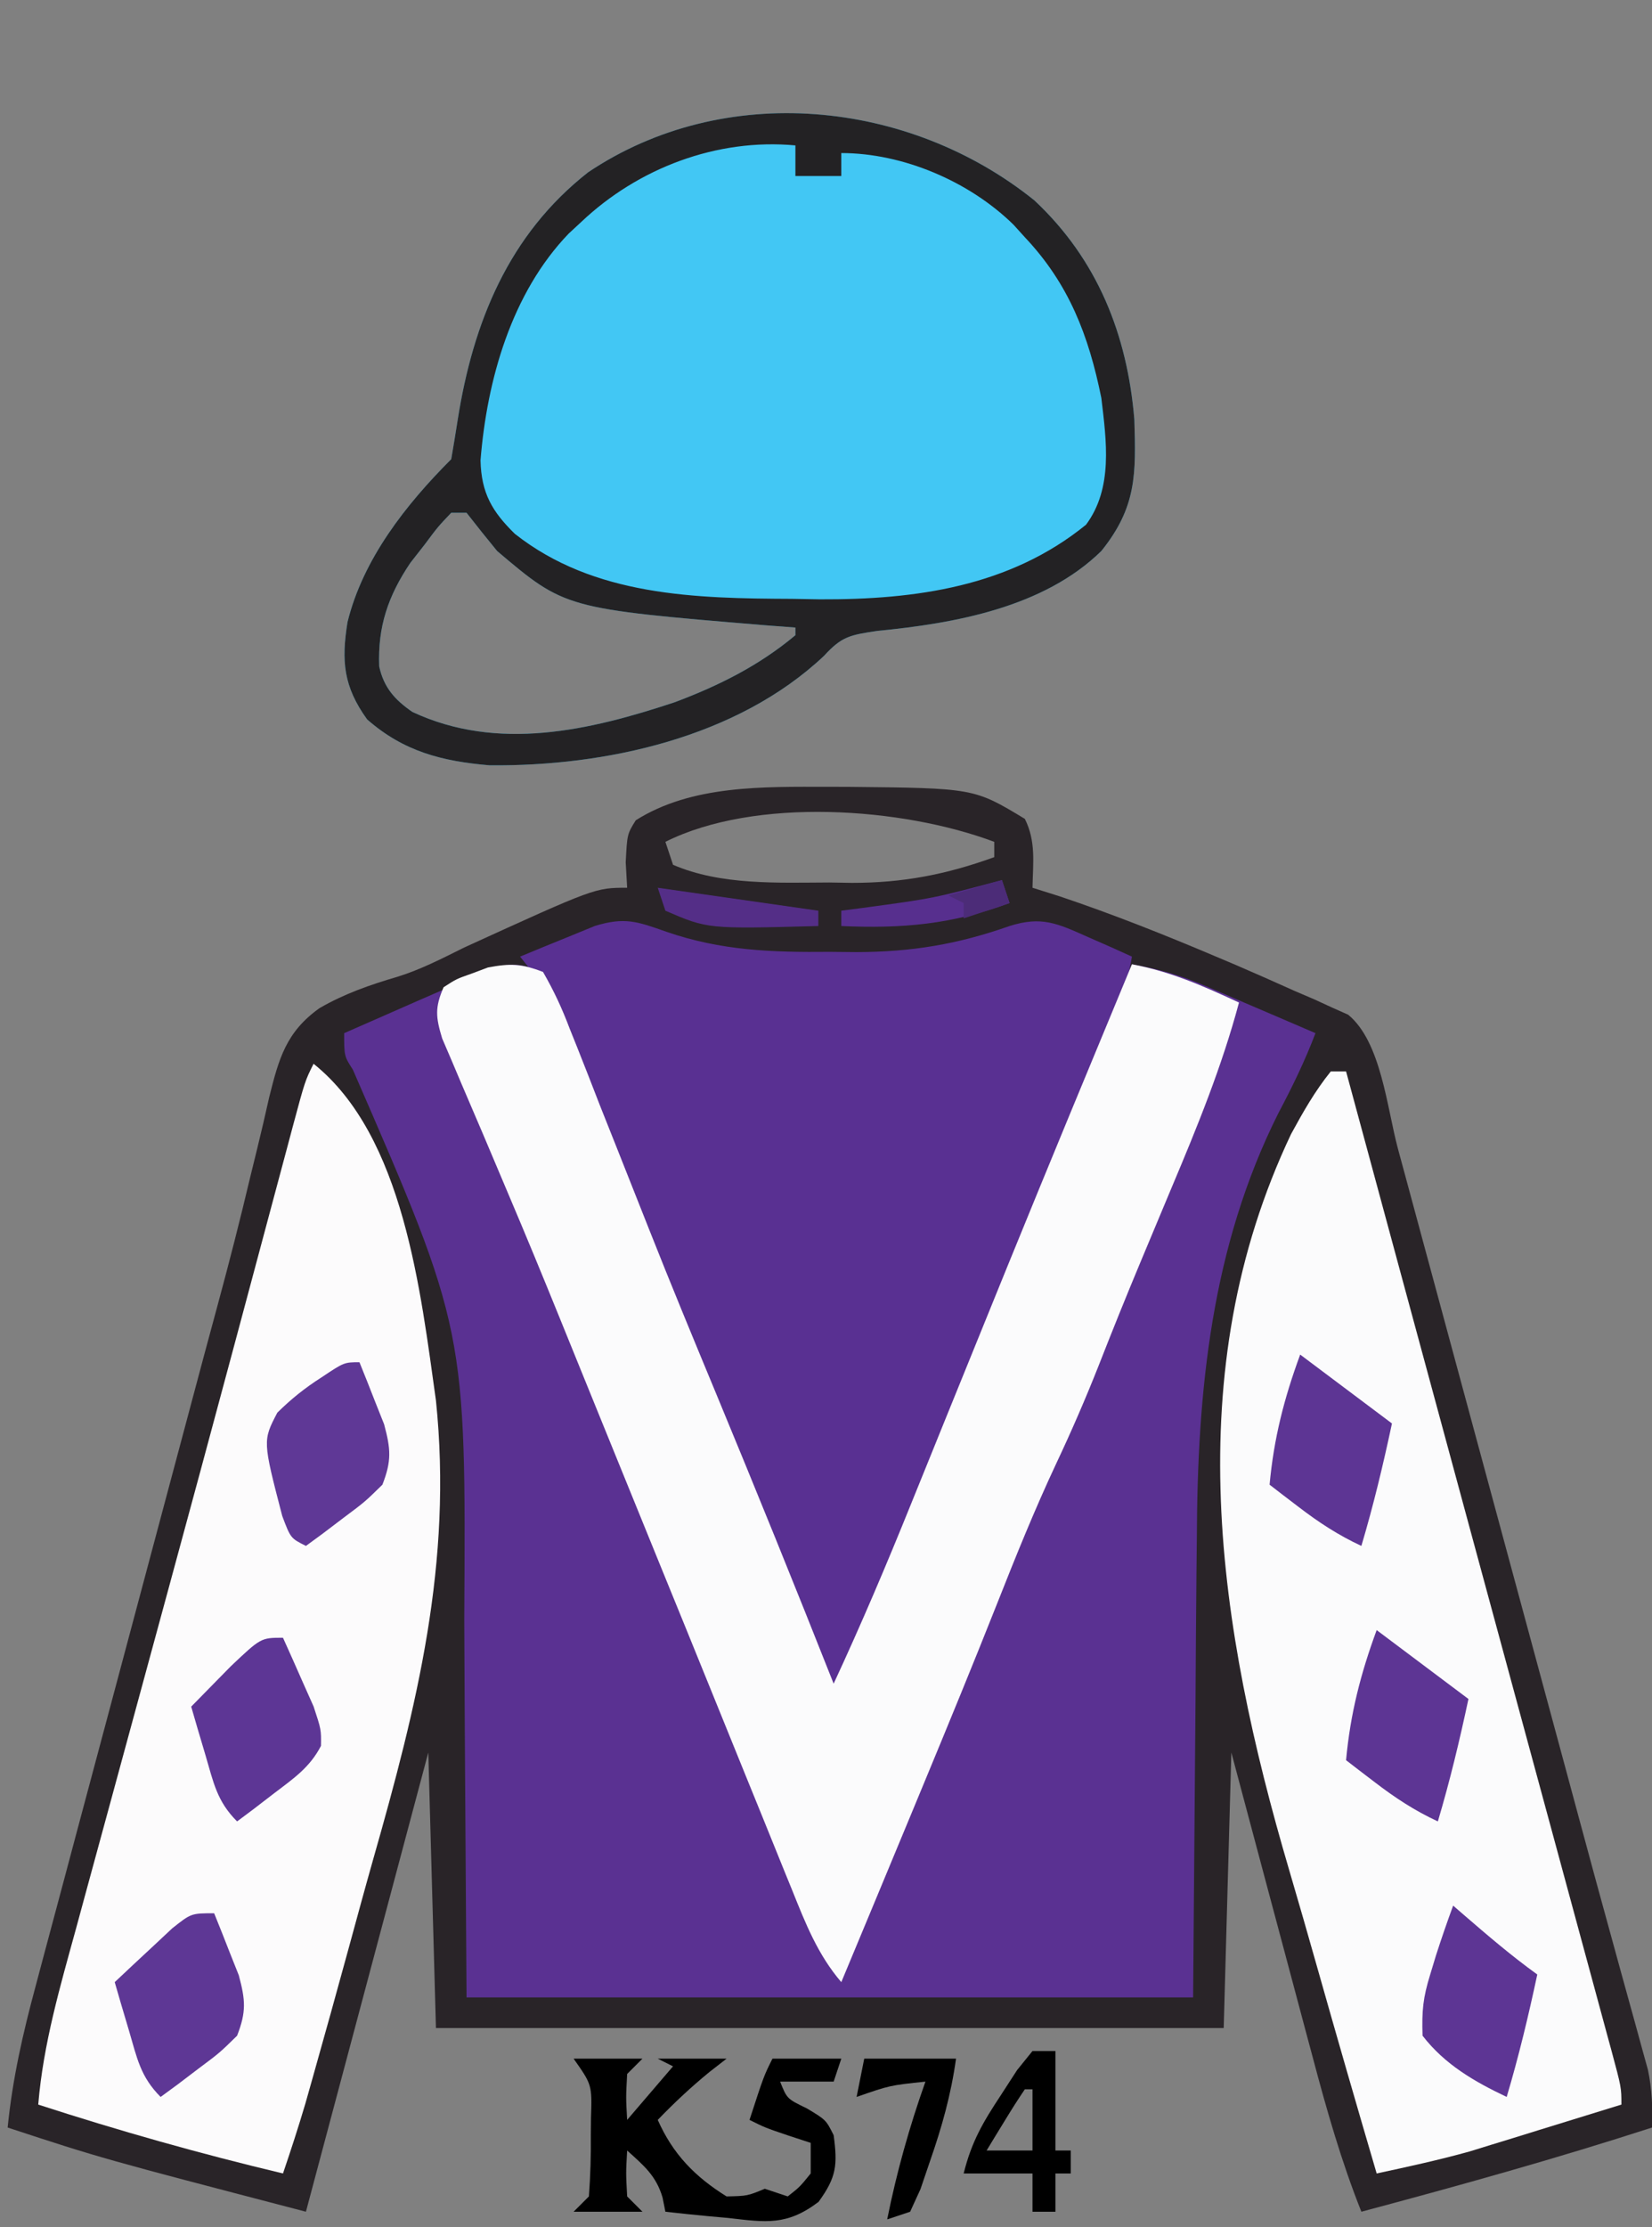
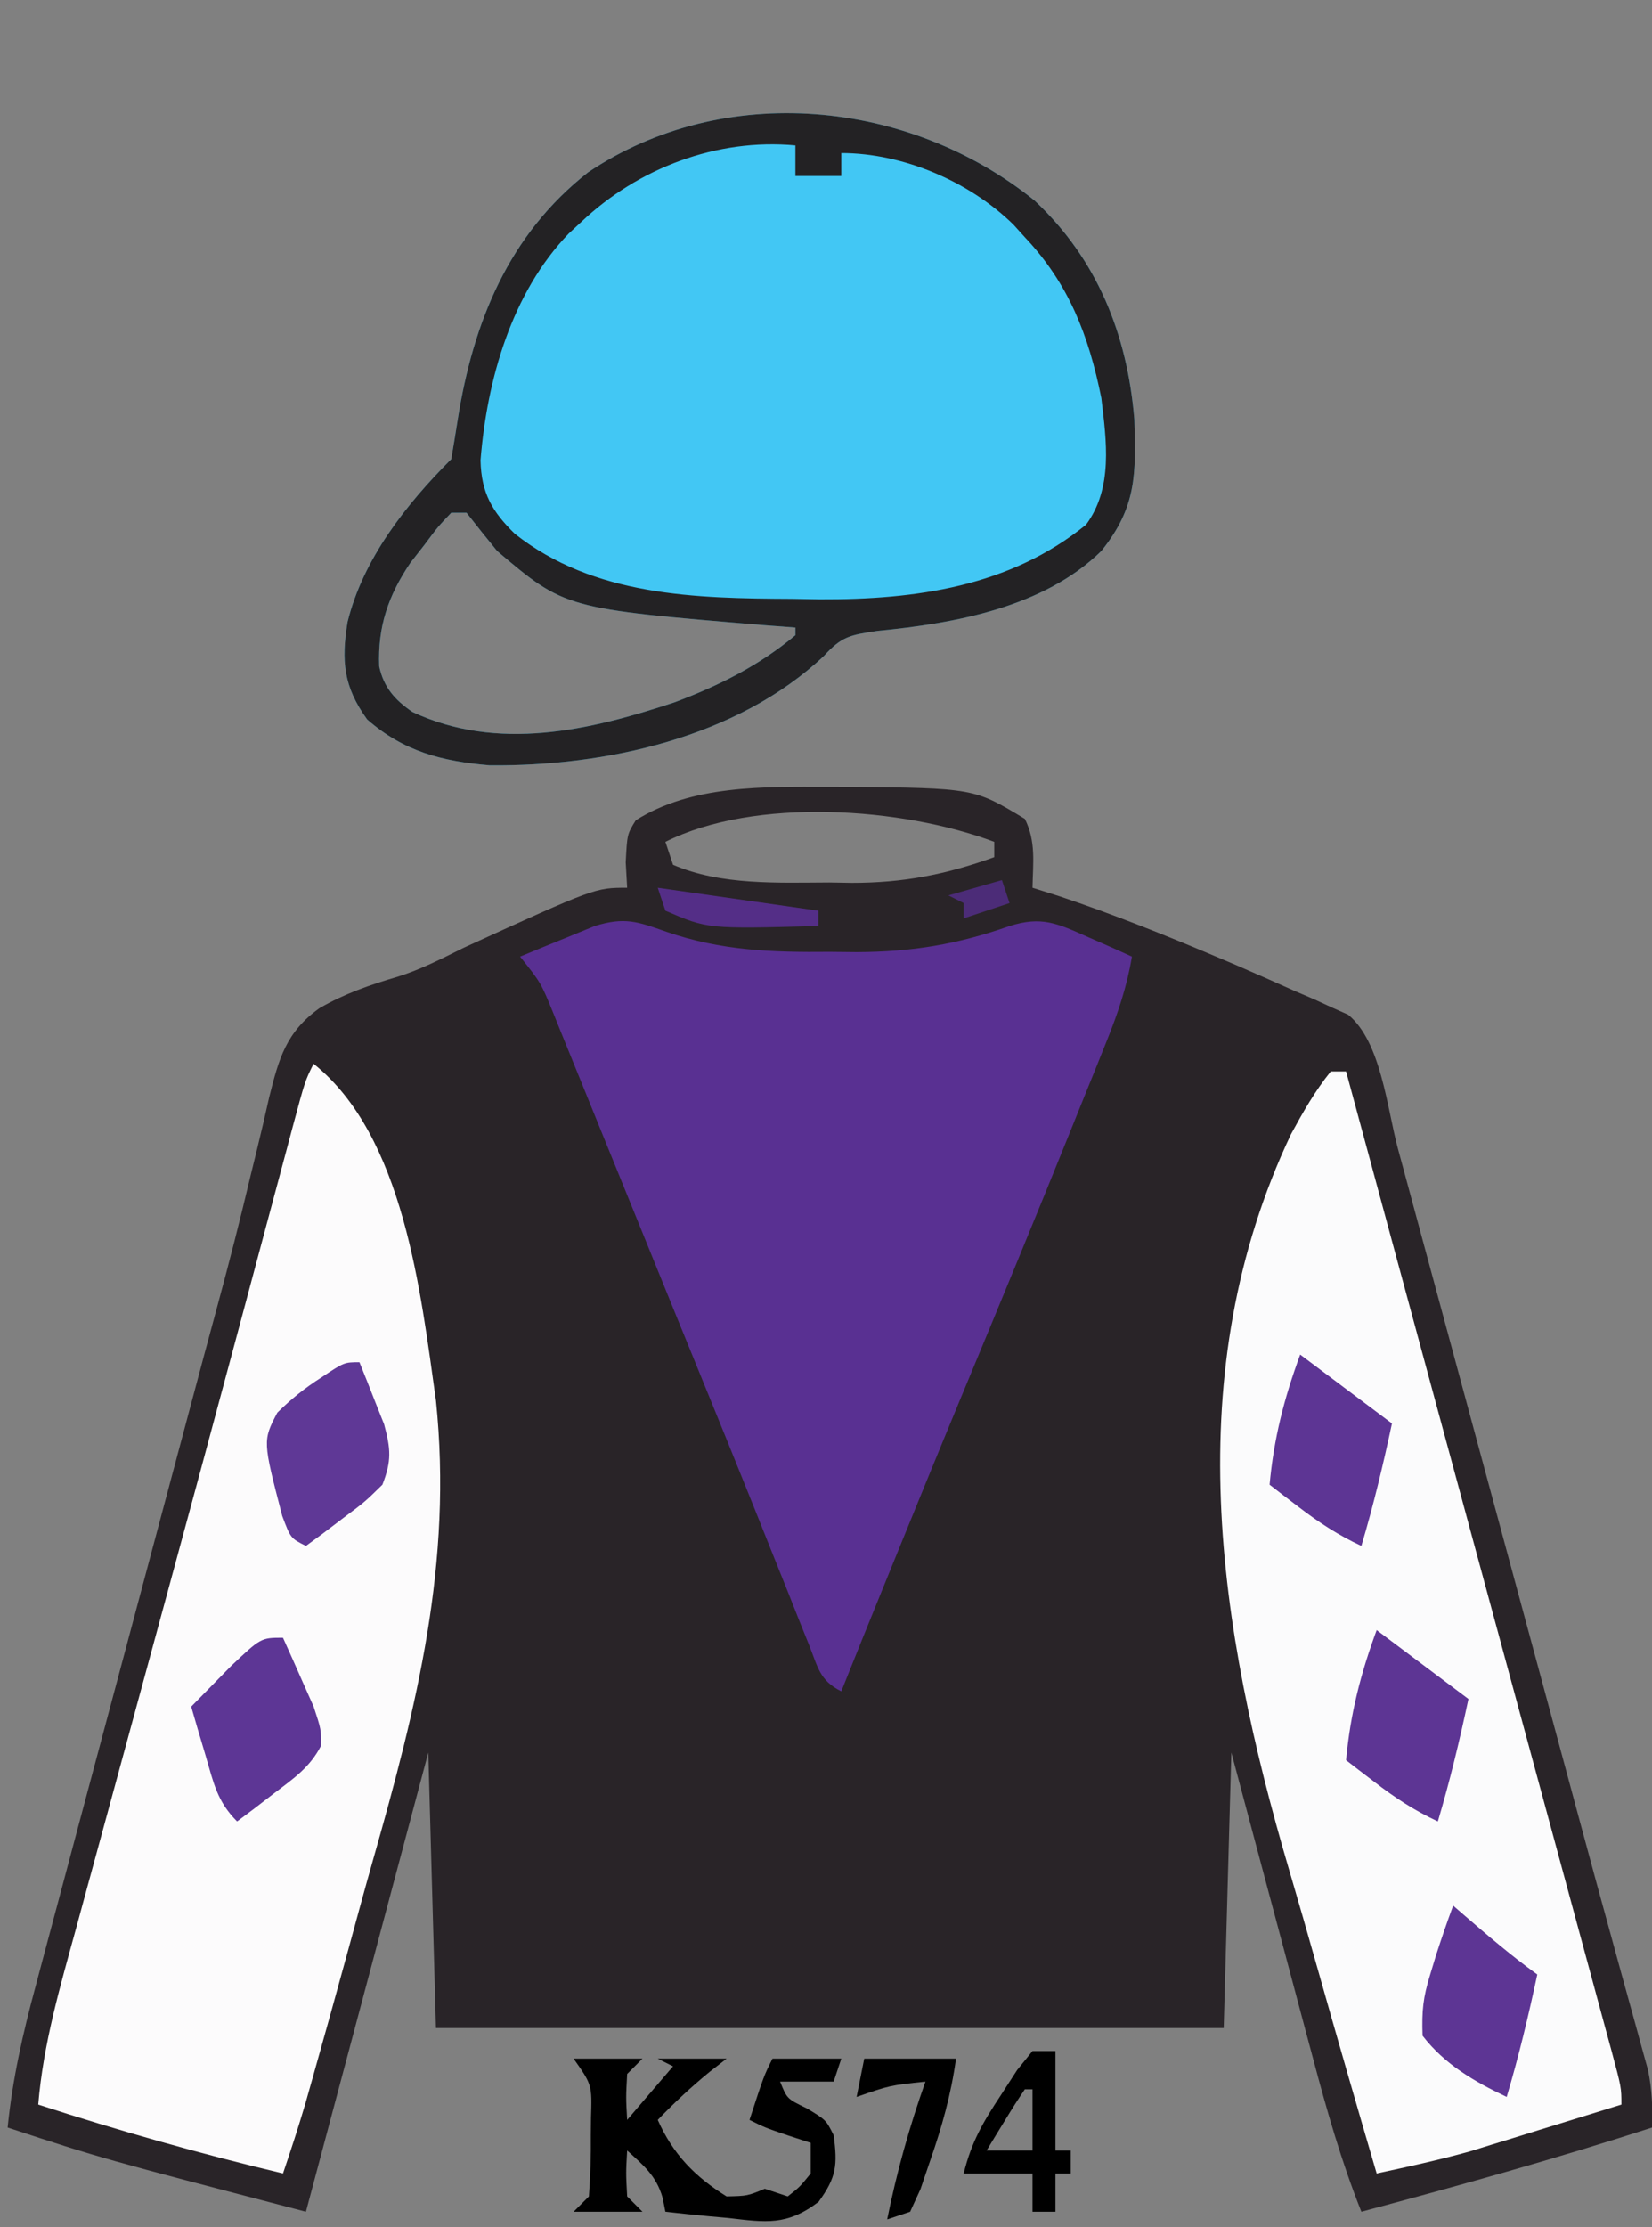
<svg xmlns="http://www.w3.org/2000/svg" version="1.1" width="216" height="291">
  <rect width="100%" height="100%" fill="#808080" stroke="none" />
  <path d="M0 0 C0.828 0.001 1.657 0.002 2.51 0.002 C19.094 0.167 19.094 0.167 25.75 4.188 C27.228 7.144 26.81 9.93 26.75 13.188 C28.513 13.744 28.513 13.744 30.312 14.312 C37.245 16.641 44.019 19.334 50.75 22.188 C51.576 22.537 52.402 22.886 53.253 23.245 C55.869 24.366 58.467 25.522 61.062 26.688 C61.893 27.043 62.724 27.398 63.58 27.764 C64.354 28.12 65.128 28.477 65.926 28.844 C66.616 29.151 67.306 29.459 68.017 29.775 C72.335 33.293 73.103 41.995 74.528 47.278 C74.936 48.782 74.936 48.782 75.352 50.317 C76.251 53.633 77.147 56.949 78.043 60.266 C78.673 62.594 79.304 64.922 79.935 67.25 C81.599 73.395 83.261 79.54 84.923 85.685 C86.588 91.844 88.256 98.002 89.924 104.16 C91.812 111.134 93.7 118.108 95.587 125.082 C95.876 126.15 96.165 127.218 96.462 128.318 C97.032 130.425 97.601 132.533 98.169 134.64 C99.675 140.231 101.197 145.816 102.74 151.396 C103.065 152.582 103.39 153.767 103.726 154.988 C104.35 157.265 104.98 159.54 105.615 161.813 C105.895 162.837 106.175 163.861 106.463 164.916 C106.712 165.816 106.961 166.715 107.218 167.642 C107.759 170.231 107.848 172.55 107.75 175.188 C95.189 179.255 82.505 182.782 69.75 186.188 C67.121 179.584 65.216 172.897 63.395 166.031 C62.935 164.317 62.935 164.317 62.466 162.568 C61.494 158.942 60.528 155.315 59.562 151.688 C58.902 149.219 58.241 146.75 57.58 144.281 C55.965 138.251 54.358 132.219 52.75 126.188 C52.42 138.067 52.09 149.947 51.75 162.188 C17.76 162.188 -16.23 162.188 -51.25 162.188 C-51.58 150.308 -51.91 138.428 -52.25 126.188 C-57.53 145.988 -62.81 165.787 -68.25 186.188 C-94.946 179.223 -94.946 179.223 -107.25 175.188 C-106.615 168.816 -105.254 162.861 -103.585 156.686 C-103.178 155.152 -103.178 155.152 -102.762 153.587 C-101.865 150.216 -100.96 146.846 -100.055 143.477 C-99.422 141.107 -98.79 138.737 -98.159 136.366 C-96.493 130.118 -94.82 123.872 -93.146 117.625 C-91.468 111.361 -89.797 105.094 -88.125 98.828 C-86.231 91.734 -84.337 84.64 -82.439 77.547 C-82.149 76.461 -81.859 75.376 -81.56 74.258 C-80.986 72.117 -80.408 69.978 -79.826 67.84 C-78.304 62.233 -76.864 56.619 -75.526 50.965 C-75.09 49.188 -75.09 49.188 -74.644 47.374 C-74.09 45.11 -73.558 42.84 -73.053 40.565 C-71.789 35.504 -70.841 32.034 -66.482 28.925 C-63.242 27.042 -59.853 25.865 -56.266 24.816 C-53.209 23.863 -50.425 22.422 -47.562 21 C-30.439 13.188 -30.439 13.188 -26.25 13.188 C-26.312 12.094 -26.374 11.001 -26.438 9.875 C-26.25 6.188 -26.25 6.188 -25.125 4.375 C-17.808 -0.259 -8.388 -0.009 0 0 Z M-21.25 7.188 C-20.92 8.178 -20.59 9.168 -20.25 10.188 C-13.992 12.893 -6.492 12.522 0.188 12.5 C1.16 12.516 2.133 12.532 3.135 12.549 C9.815 12.553 15.473 11.462 21.75 9.188 C21.75 8.527 21.75 7.867 21.75 7.188 C9.717 2.675 -9.493 1.309 -21.25 7.188 Z " fill="#292428" transform="translate(108.25,102.812)" />
-   <path d="M0 0 C1.449 2.519 2.478 4.742 3.496 7.434 C3.961 8.592 3.961 8.592 4.436 9.773 C5.455 12.321 6.446 14.879 7.438 17.438 C8.141 19.21 8.847 20.982 9.555 22.753 C11.005 26.388 12.447 30.026 13.882 33.666 C16.715 40.828 19.663 47.941 22.615 55.054 C27.844 67.663 32.979 80.307 38 93 C41.599 85.252 44.929 77.422 48.125 69.5 C49.098 67.102 50.07 64.703 51.043 62.305 C51.535 61.09 52.026 59.875 52.533 58.624 C54.828 52.955 57.131 47.29 59.438 41.625 C59.88 40.537 60.323 39.45 60.779 38.329 C66.132 25.197 71.564 12.098 77 -1 C80.435 -0.402 83.442 0.475 86.645 1.848 C87.906 2.384 87.906 2.384 89.193 2.932 C90.49 3.491 90.49 3.491 91.812 4.062 C93.138 4.628 93.138 4.628 94.49 5.205 C96.662 6.132 98.832 7.064 101 8 C99.61 11.654 97.955 15.048 96.125 18.5 C87.375 35.98 85.558 54.71 85.488 73.941 C85.473 75.493 85.456 77.044 85.438 78.596 C85.381 84.251 85.348 89.907 85.312 95.562 C85.209 108.247 85.106 120.931 85 134 C53.65 134 22.3 134 -10 134 C-10.25 96.375 -10.25 96.375 -10.298 84.642 C-10.071 46.76 -10.071 46.76 -24.863 12.77 C-26 11 -26 11 -26 8 C-23.438 6.874 -20.875 5.749 -18.312 4.625 C-17.591 4.308 -16.87 3.991 -16.127 3.664 C-14.718 3.046 -13.306 2.433 -11.893 1.825 C-10.346 1.151 -8.817 0.436 -7.293 -0.289 C-4.275 -1.225 -2.961 -1.16 0 0 Z " fill="#5A3192" transform="translate(71,127)" />
  <path d="M0 0 C8.24 7.707 12.147 17.538 13.066 28.633 C13.283 35.774 13.366 40.069 8.75 45.812 C1.217 53.181 -10.385 55.266 -20.543 56.25 C-24.109 56.791 -25.173 56.953 -27.5 59.5 C-38.858 70.215 -56.11 73.964 -71.25 73.812 C-77.459 73.28 -82.463 72.016 -87.25 67.812 C-90.356 63.504 -90.626 60.172 -89.812 55.098 C-87.782 46.851 -82.181 39.743 -76.25 33.812 C-75.956 32.092 -75.666 30.37 -75.401 28.645 C-73.394 15.943 -68.747 4.464 -58.344 -3.68 C-40.558 -15.607 -16.404 -13.204 0 0 Z M-76.25 40.812 C-78 42.653 -78 42.653 -79.75 45 C-80.358 45.777 -80.967 46.555 -81.594 47.355 C-84.509 51.68 -85.868 55.685 -85.672 60.883 C-85.066 63.654 -83.637 65.247 -81.332 66.84 C-70.162 72.058 -58.158 69.27 -47 65.562 C-41.231 63.394 -35.999 60.783 -31.25 56.812 C-31.25 56.483 -31.25 56.153 -31.25 55.812 C-32.543 55.715 -33.836 55.617 -35.168 55.516 C-61.352 53.342 -61.352 53.342 -70.25 45.812 C-71.602 44.161 -72.94 42.497 -74.25 40.812 C-74.91 40.812 -75.57 40.812 -76.25 40.812 Z " fill="#42C7F4" transform="translate(135.25,26.188)" />
  <path d="M0 0 C11.809 9.447 13.999 29.818 16 44 C18.198 65.197 13.526 83.871 7.772 104.026 C6.68 107.883 5.63 111.752 4.574 115.619 C3.03 121.254 1.472 126.884 -0.121 132.505 C-0.436 133.618 -0.751 134.732 -1.076 135.879 C-1.984 138.945 -2.97 141.973 -4 145 C-14.818 142.425 -25.422 139.432 -36 136 C-35.346 128.05 -33.124 120.521 -31.02 112.859 C-30.61 111.352 -30.201 109.845 -29.792 108.337 C-28.698 104.306 -27.597 100.277 -26.495 96.248 C-25.355 92.076 -24.221 87.902 -23.087 83.729 C-21.714 78.68 -20.341 73.631 -18.966 68.583 C-16.155 58.264 -13.363 47.94 -10.594 37.609 C-10.265 36.384 -9.937 35.159 -9.598 33.897 C-8.37 29.316 -7.142 24.734 -5.918 20.152 C-5.099 17.091 -4.278 14.03 -3.457 10.969 C-3.219 10.077 -2.982 9.184 -2.737 8.265 C-1.114 2.227 -1.114 2.227 0 0 Z " fill="#FCFBFC" transform="translate(41,139)" />
  <path d="M0 0 C7.169 2.485 13.858 2.71 21.396 2.634 C22.555 2.646 23.714 2.657 24.908 2.669 C32.126 2.645 38.111 1.649 44.896 -0.741 C49.083 -2.062 51.12 -1.098 55.146 0.697 C56.224 1.17 57.302 1.643 58.412 2.13 C59.232 2.503 60.052 2.875 60.896 3.259 C60.24 7.173 59.077 10.612 57.596 14.291 C57.119 15.479 56.643 16.667 56.152 17.891 C55.63 19.18 55.107 20.47 54.584 21.759 C54.042 23.104 53.501 24.449 52.959 25.794 C48.337 37.254 43.61 48.672 38.869 60.083 C35.806 67.463 32.784 74.859 29.771 82.259 C29.079 83.96 29.079 83.96 28.373 85.696 C26.536 90.212 24.704 94.731 22.896 99.259 C20.051 97.836 19.852 96.14 18.682 93.205 C18.033 91.592 18.033 91.592 17.37 89.948 C16.905 88.772 16.439 87.596 15.959 86.384 C15.21 84.519 14.461 82.654 13.711 80.789 C12.937 78.86 12.165 76.931 11.395 75 C9.192 69.493 6.951 64.001 4.709 58.509 C3.811 56.307 2.912 54.106 2.014 51.904 C1.53 50.719 1.046 49.534 0.548 48.312 C-1.035 44.43 -2.611 40.544 -4.187 36.658 C-5.647 33.063 -7.111 29.469 -8.576 25.875 C-9.3 24.095 -10.023 22.315 -10.744 20.534 C-11.756 18.033 -12.775 15.534 -13.795 13.037 C-14.1 12.28 -14.404 11.523 -14.718 10.743 C-16.379 6.667 -16.379 6.667 -19.104 3.259 C-17.026 2.392 -14.941 1.541 -12.854 0.697 C-11.693 0.221 -10.533 -0.255 -9.338 -0.745 C-5.416 -1.952 -3.753 -1.322 0 0 Z " fill="#593092" transform="translate(87.104,121.741)" />
  <path d="M0 0 C0.66 0 1.32 0 2 0 C2.678 2.504 3.357 5.008 4.035 7.512 C4.261 8.347 4.488 9.182 4.721 10.042 C6.059 14.981 7.396 19.92 8.733 24.86 C12.03 37.039 15.33 49.218 18.636 61.395 C20.737 69.13 22.835 76.866 24.933 84.601 C26.257 89.485 27.582 94.369 28.91 99.252 C30.179 103.922 31.446 108.592 32.711 113.263 C33.185 115.012 33.66 116.76 34.136 118.509 C34.792 120.916 35.444 123.324 36.095 125.732 C36.29 126.444 36.484 127.157 36.685 127.89 C38 132.772 38 132.772 38 135 C34.356 136.131 30.709 137.254 27.062 138.375 C26.041 138.692 25.019 139.009 23.967 139.336 C22.958 139.645 21.949 139.955 20.91 140.273 C19.994 140.556 19.077 140.839 18.133 141.13 C14.121 142.244 10.071 143.129 6 144 C3.348 134.978 0.738 125.945 -1.823 116.897 C-3.014 112.692 -4.218 108.493 -5.455 104.301 C-14.774 72.658 -19.998 39.425 -5.195 8.191 C-3.604 5.274 -2.088 2.593 0 0 Z " fill="#FBFBFC" transform="translate(174,140)" />
-   <path d="M0 0 C1.449 2.519 2.478 4.742 3.496 7.434 C3.961 8.592 3.961 8.592 4.436 9.773 C5.455 12.321 6.446 14.879 7.438 17.438 C8.141 19.21 8.847 20.982 9.555 22.753 C11.005 26.388 12.447 30.026 13.882 33.666 C16.715 40.828 19.663 47.941 22.615 55.054 C27.844 67.663 32.979 80.307 38 93 C41.599 85.252 44.929 77.422 48.125 69.5 C49.098 67.102 50.07 64.703 51.043 62.305 C51.535 61.09 52.026 59.875 52.533 58.624 C54.828 52.955 57.131 47.29 59.438 41.625 C59.88 40.537 60.323 39.45 60.779 38.329 C66.132 25.197 71.564 12.098 77 -1 C82.091 -0.047 86.324 1.836 91 4 C88.763 12.359 85.548 20.228 82.188 28.188 C81.371 30.135 80.557 32.083 79.743 34.031 C79.213 35.3 78.682 36.569 78.15 37.838 C76.254 42.371 74.417 46.925 72.625 51.5 C70.922 55.802 69.099 60.003 67.125 64.188 C64.303 70.202 61.83 76.317 59.39 82.493 C56.274 90.361 53.054 98.183 49.812 106 C49.313 107.204 48.814 108.408 48.3 109.648 C45.208 117.102 42.106 124.552 39 132 C35.933 128.422 34.328 124.349 32.594 120.027 C32.273 119.241 31.952 118.454 31.621 117.643 C30.575 115.077 29.538 112.507 28.5 109.938 C27.776 108.156 27.051 106.374 26.325 104.593 C24.879 101.038 23.435 97.481 21.995 93.923 C19.841 88.605 17.674 83.293 15.506 77.981 C12.886 71.56 10.274 65.135 7.663 58.71 C6.754 56.472 5.844 54.235 4.934 51.997 C4.028 49.77 3.124 47.542 2.22 45.313 C0.009 39.869 -2.228 34.438 -4.529 29.031 C-5.665 26.359 -6.795 23.684 -7.924 21.008 C-8.471 19.72 -9.022 18.434 -9.577 17.15 C-10.348 15.366 -11.104 13.576 -11.859 11.785 C-12.516 10.252 -12.516 10.252 -13.187 8.688 C-14.034 5.889 -14.15 4.658 -13 2 C-11.328 0.918 -11.328 0.918 -9.25 0.188 C-8.575 -0.066 -7.899 -0.32 -7.203 -0.582 C-4.284 -1.136 -2.804 -1.076 0 0 Z " fill="#FBFBFC" transform="translate(71,127)" />
  <path d="M0 0 C8.24 7.707 12.147 17.538 13.066 28.633 C13.283 35.774 13.366 40.069 8.75 45.812 C1.217 53.181 -10.385 55.266 -20.543 56.25 C-24.109 56.791 -25.173 56.953 -27.5 59.5 C-38.858 70.215 -56.11 73.964 -71.25 73.812 C-77.459 73.28 -82.463 72.016 -87.25 67.812 C-90.356 63.504 -90.626 60.172 -89.812 55.098 C-87.782 46.851 -82.181 39.743 -76.25 33.812 C-75.956 32.092 -75.666 30.37 -75.401 28.645 C-73.394 15.943 -68.747 4.464 -58.344 -3.68 C-40.558 -15.607 -16.404 -13.204 0 0 Z M-59.25 2.812 C-59.791 3.314 -60.333 3.815 -60.891 4.332 C-68.366 12.09 -71.582 23.443 -72.422 33.965 C-72.323 38.26 -70.889 40.672 -67.938 43.562 C-57.575 51.741 -44.282 52.01 -31.688 52.062 C-30.488 52.083 -29.289 52.104 -28.053 52.125 C-15.497 52.179 -3.205 50.464 6.75 42.375 C10.305 37.579 9.417 31.427 8.75 25.812 C7.096 17.644 4.506 10.904 -1.25 4.812 C-1.74 4.271 -2.23 3.73 -2.734 3.172 C-8.516 -2.495 -17.192 -6.188 -25.25 -6.188 C-25.25 -5.197 -25.25 -4.207 -25.25 -3.188 C-27.23 -3.188 -29.21 -3.188 -31.25 -3.188 C-31.25 -4.508 -31.25 -5.827 -31.25 -7.188 C-41.522 -8.143 -51.825 -4.221 -59.25 2.812 Z M-76.25 40.812 C-78 42.653 -78 42.653 -79.75 45 C-80.358 45.777 -80.967 46.555 -81.594 47.355 C-84.509 51.68 -85.868 55.685 -85.672 60.883 C-85.066 63.654 -83.637 65.247 -81.332 66.84 C-70.162 72.058 -58.158 69.27 -47 65.562 C-41.231 63.394 -35.999 60.783 -31.25 56.812 C-31.25 56.483 -31.25 56.153 -31.25 55.812 C-32.543 55.715 -33.836 55.617 -35.168 55.516 C-61.352 53.342 -61.352 53.342 -70.25 45.812 C-71.602 44.161 -72.94 42.497 -74.25 40.812 C-74.91 40.812 -75.57 40.812 -76.25 40.812 Z " fill="#232224" transform="translate(135.25,26.188)" />
  <path d="M0 0 C2.97 0 5.94 0 9 0 C8.34 0.66 7.68 1.32 7 2 C6.833 5.083 6.833 5.083 7 8 C8.98 5.69 10.96 3.38 13 1 C12.34 0.67 11.68 0.34 11 0 C13.97 0 16.94 0 20 0 C19.258 0.578 18.515 1.155 17.75 1.75 C15.339 3.723 13.16 5.76 11 8 C12.975 12.465 15.86 15.425 20 18 C22.716 17.941 22.716 17.941 25 17 C25.99 17.33 26.98 17.66 28 18 C29.583 16.751 29.583 16.751 31 15 C31 13.68 31 12.36 31 11 C30.051 10.691 29.102 10.381 28.125 10.062 C25 9 25 9 23 8 C24.875 2.25 24.875 2.25 26 0 C28.97 0 31.94 0 35 0 C34.67 0.99 34.34 1.98 34 3 C31.69 3 29.38 3 27 3 C27.898 5.243 27.898 5.243 30.5 6.5 C33 8 33 8 34 10 C34.521 13.905 34.375 15.484 32.027 18.711 C27.885 21.843 25.17 21.393 20.188 20.812 C19.399 20.742 18.611 20.672 17.799 20.6 C15.864 20.424 13.931 20.215 12 20 C11.816 19.08 11.816 19.08 11.629 18.141 C10.791 15.29 9.172 13.962 7 12 C6.833 14.917 6.833 14.917 7 18 C7.66 18.66 8.32 19.32 9 20 C6.03 20 3.06 20 0 20 C0.66 19.34 1.32 18.68 2 18 C2.199 15.291 2.278 12.707 2.25 10 C2.258 9.263 2.265 8.525 2.273 7.766 C2.41 3.416 2.41 3.416 0 0 Z " fill="#000000" transform="translate(75,269)" />
-   <path d="M0 0 C0.703 1.723 1.387 3.454 2.062 5.188 C2.445 6.15 2.828 7.113 3.223 8.105 C4.095 11.353 4.218 12.873 3 16 C0.715 18.238 0.715 18.238 -2.062 20.312 C-2.982 21.01 -3.901 21.707 -4.848 22.426 C-5.913 23.205 -5.913 23.205 -7 24 C-9.636 21.364 -10.077 18.938 -11.125 15.375 C-11.478 14.186 -11.831 12.998 -12.195 11.773 C-12.461 10.858 -12.726 9.943 -13 9 C-11.404 7.491 -9.798 5.993 -8.188 4.5 C-7.294 3.665 -6.401 2.829 -5.48 1.969 C-3 0 -3 0 0 0 Z " fill="#5E3795" transform="translate(28,250)" />
  <path d="M0 0 C0.868 1.91 1.719 3.829 2.562 5.75 C3.038 6.817 3.514 7.885 4.004 8.984 C5 12 5 12 4.969 14.125 C3.523 16.923 1.429 18.358 -1.062 20.25 C-1.982 20.956 -2.901 21.663 -3.848 22.391 C-4.558 22.922 -5.268 23.453 -6 24 C-8.636 21.364 -9.077 18.938 -10.125 15.375 C-10.478 14.186 -10.831 12.998 -11.195 11.773 C-11.461 10.858 -11.726 9.943 -12 9 C-10.899 7.872 -9.794 6.748 -8.688 5.625 C-8.073 4.999 -7.458 4.372 -6.824 3.727 C-2.887 0 -2.887 0 0 0 Z " fill="#5D3695" transform="translate(37,214)" />
  <path d="M0 0 C6 4.5 6 4.5 12 9 C10.849 14.398 9.576 19.71 8 25 C4.961 23.59 2.406 21.911 -0.25 19.875 C-0.956 19.336 -1.663 18.797 -2.391 18.242 C-2.922 17.832 -3.453 17.422 -4 17 C-3.45 10.952 -2.096 5.694 0 0 Z " fill="#5D3594" transform="translate(180,213)" />
  <path d="M0 0 C6 4.5 6 4.5 12 9 C10.849 14.398 9.576 19.71 8 25 C4.961 23.59 2.406 21.911 -0.25 19.875 C-0.956 19.336 -1.663 18.797 -2.391 18.242 C-2.922 17.832 -3.453 17.422 -4 17 C-3.45 10.952 -2.096 5.694 0 0 Z " fill="#5D3594" transform="translate(170,177)" />
  <path d="M0 0 C0.703 1.723 1.387 3.454 2.062 5.188 C2.445 6.15 2.828 7.113 3.223 8.105 C4.095 11.353 4.218 12.873 3 16 C0.715 18.238 0.715 18.238 -2.062 20.312 C-2.982 21.01 -3.901 21.707 -4.848 22.426 C-5.913 23.205 -5.913 23.205 -7 24 C-9 23 -9 23 -10.098 20.086 C-12.654 10.252 -12.654 10.252 -10.738 6.586 C-8.918 4.792 -7.151 3.376 -5 2 C-2 0 -2 0 0 0 Z " fill="#5F3896" transform="translate(47,178)" />
  <path d="M0 0 C0.459 0.398 0.918 0.797 1.391 1.207 C4.523 3.911 7.639 6.58 11 9 C9.849 14.398 8.576 19.71 7 25 C2.748 22.982 -1.082 20.771 -4 17 C-4.108 13.695 -3.936 12.037 -3 9 C-2.749 8.171 -2.497 7.342 -2.238 6.488 C-1.536 4.307 -0.792 2.151 0 0 Z " fill="#5D3594" transform="translate(190,249)" />
  <path d="M0 0 C0.99 0 1.98 0 3 0 C3 4.29 3 8.58 3 13 C3.66 13 4.32 13 5 13 C5 13.99 5 14.98 5 16 C4.34 16 3.68 16 3 16 C3 17.65 3 19.3 3 21 C2.01 21 1.02 21 0 21 C0 19.35 0 17.7 0 16 C-2.97 16 -5.94 16 -9 16 C-7.953 11.812 -6.487 9.332 -4.125 5.75 C-3.077 4.134 -3.077 4.134 -2.008 2.484 C-1.345 1.665 -0.683 0.845 0 0 Z M-1 5 C-1.891 6.309 -2.739 7.648 -3.562 9 C-4.018 9.742 -4.473 10.485 -4.941 11.25 C-5.465 12.116 -5.465 12.116 -6 13 C-4.02 13 -2.04 13 0 13 C0 10.36 0 7.72 0 5 C-0.33 5 -0.66 5 -1 5 Z " fill="#000000" transform="translate(135,268)" />
  <path d="M0 0 C3.96 0 7.92 0 12 0 C11.357 4.654 10.17 8.878 8.625 13.312 C8.205 14.546 7.785 15.78 7.352 17.051 C6.906 18.024 6.46 18.997 6 20 C5.01 20.33 4.02 20.66 3 21 C4.24 14.828 5.896 8.933 8 3 C3.354 3.485 3.354 3.485 -1 5 C-0.67 3.35 -0.34 1.7 0 0 Z " fill="#000000" transform="translate(113,269)" />
-   <path d="M0 0 C0.33 0.99 0.66 1.98 1 3 C-6.465 5.775 -13.067 6.368 -21 6 C-21 5.34 -21 4.68 -21 4 C-20.071 3.879 -19.141 3.758 -18.184 3.633 C-8.964 2.388 -8.964 2.388 0 0 Z " fill="#572F8E" transform="translate(131,115)" />
  <path d="M0 0 C6.93 0.99 13.86 1.98 21 3 C21 3.66 21 4.32 21 5 C6.538 5.391 6.538 5.391 1 3 C0.67 2.01 0.34 1.02 0 0 Z " fill="#542E87" transform="translate(86,116)" />
  <path d="M0 0 C0.33 0.99 0.66 1.98 1 3 C-0.98 3.66 -2.96 4.32 -5 5 C-5 4.34 -5 3.68 -5 3 C-5.66 2.67 -6.32 2.34 -7 2 C-4.69 1.34 -2.38 0.68 0 0 Z " fill="#4C2C78" transform="translate(131,115)" />
</svg>